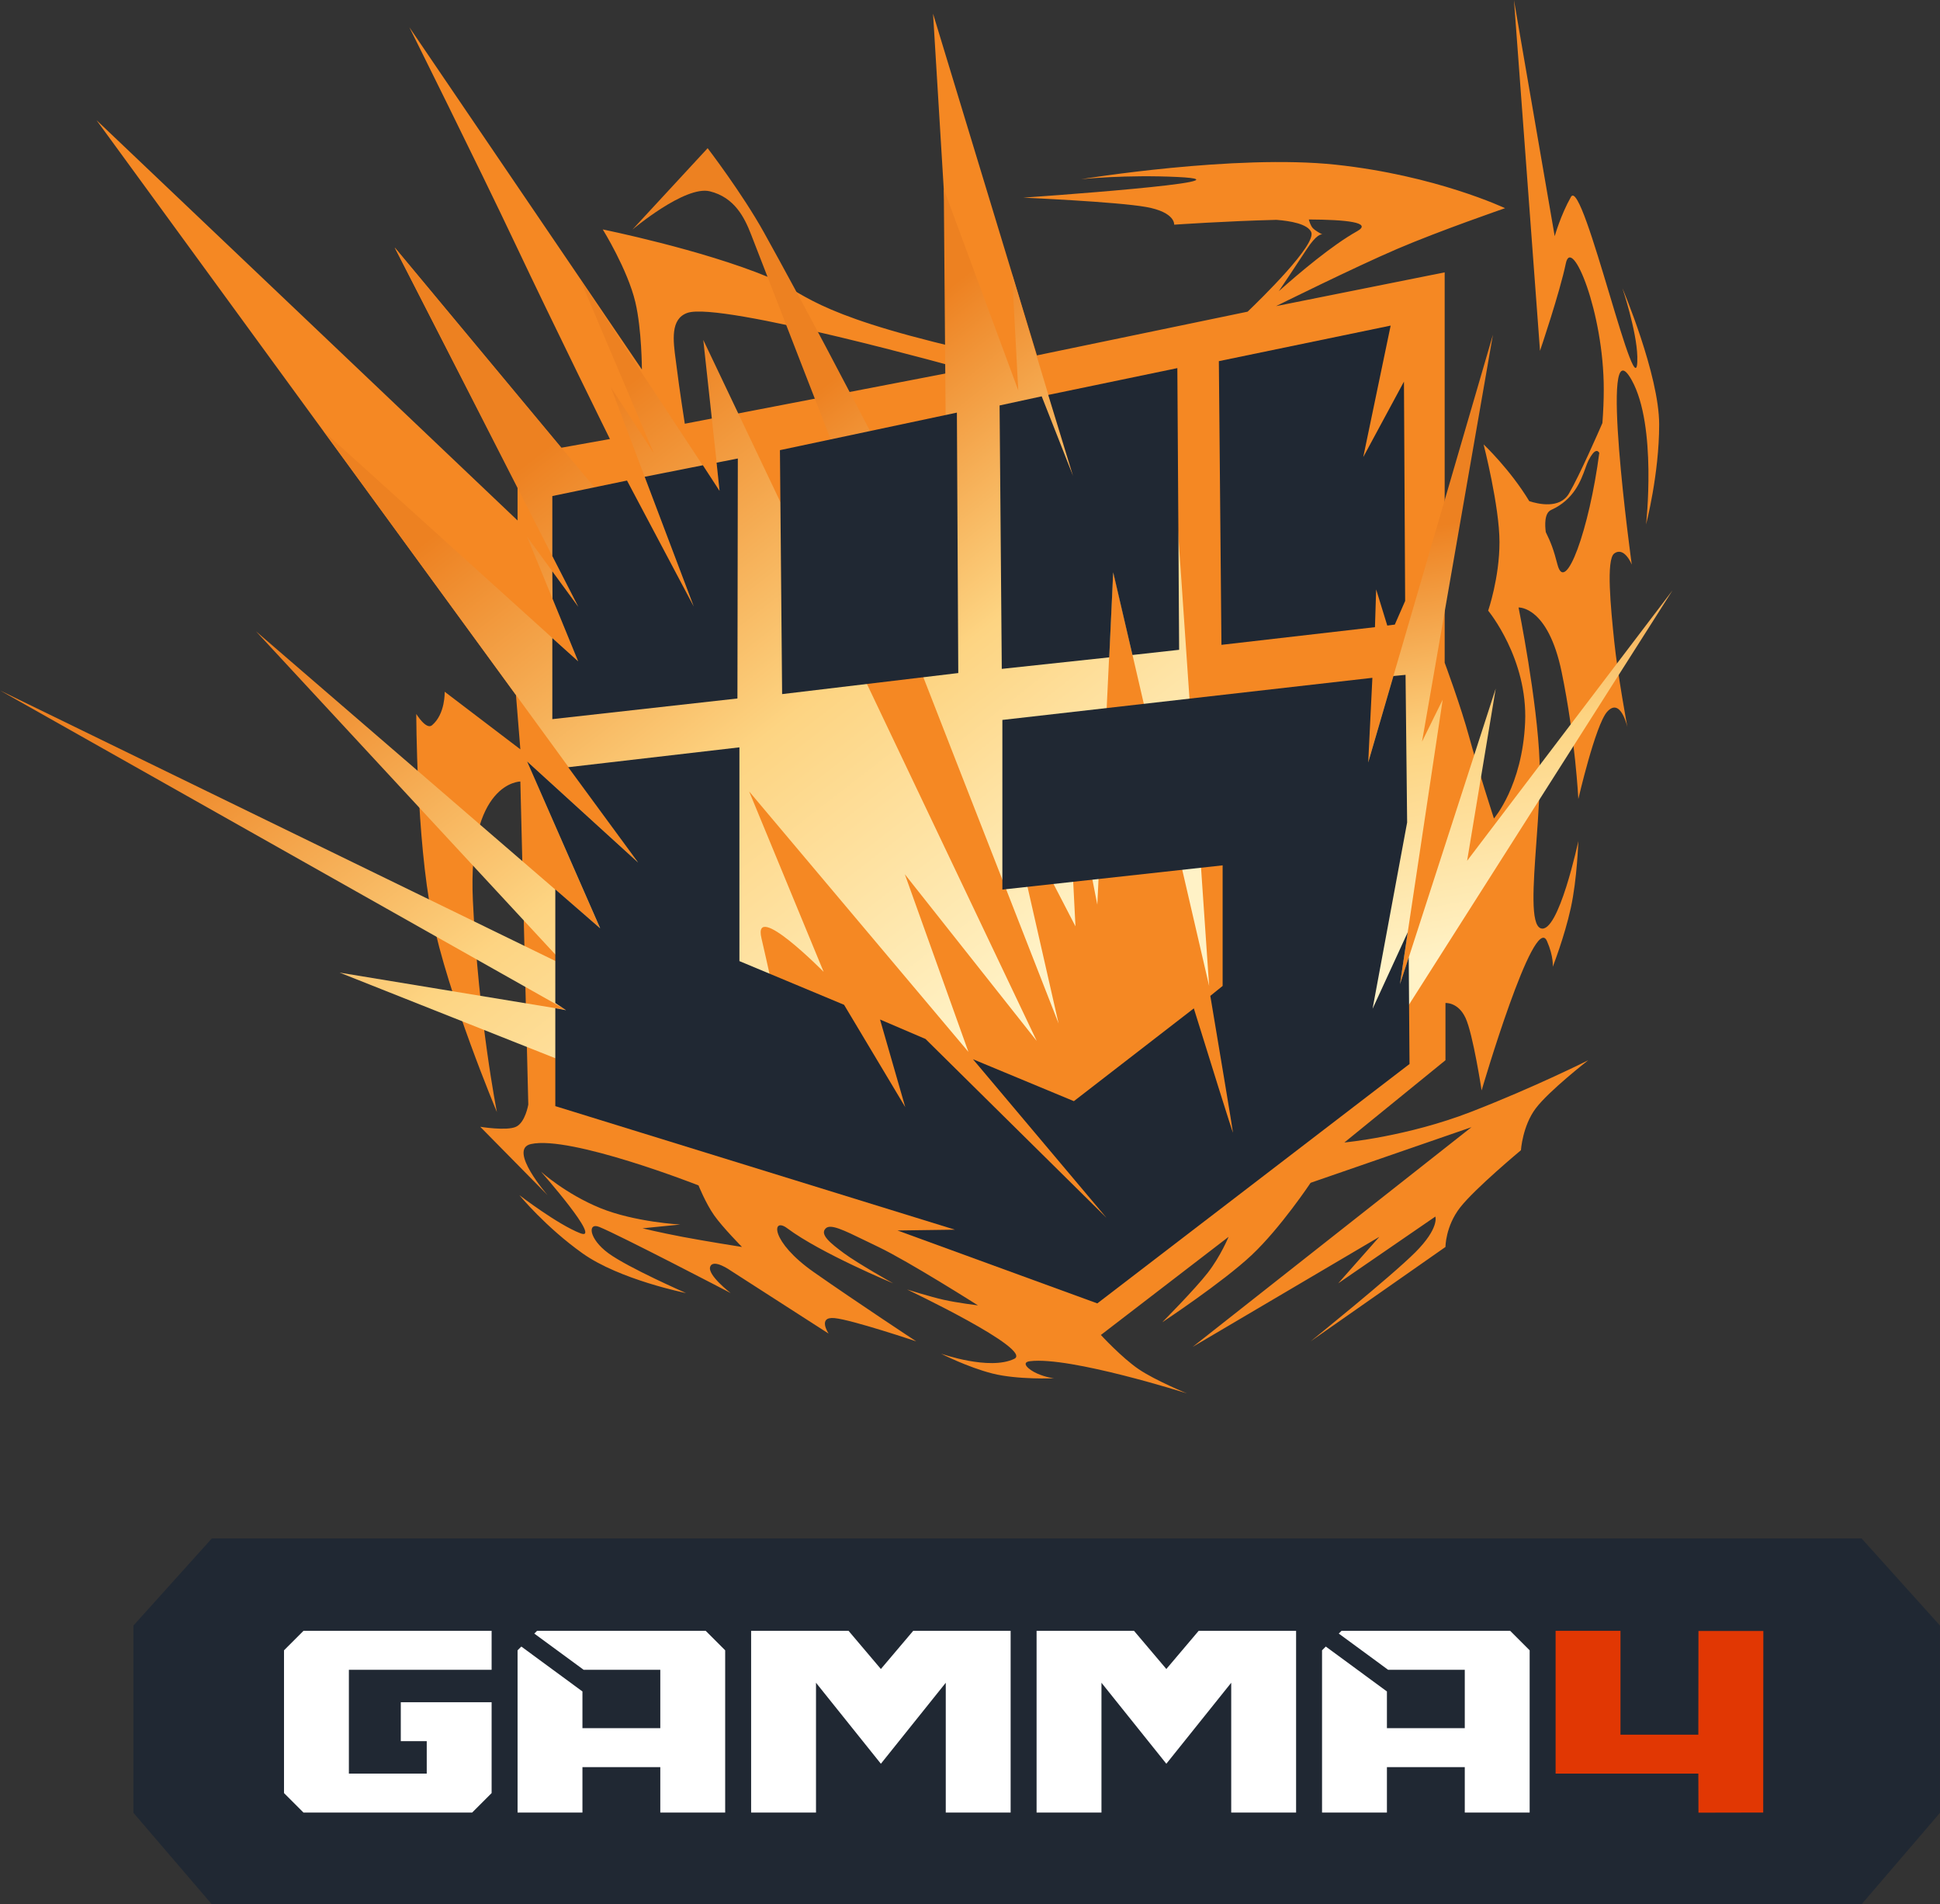
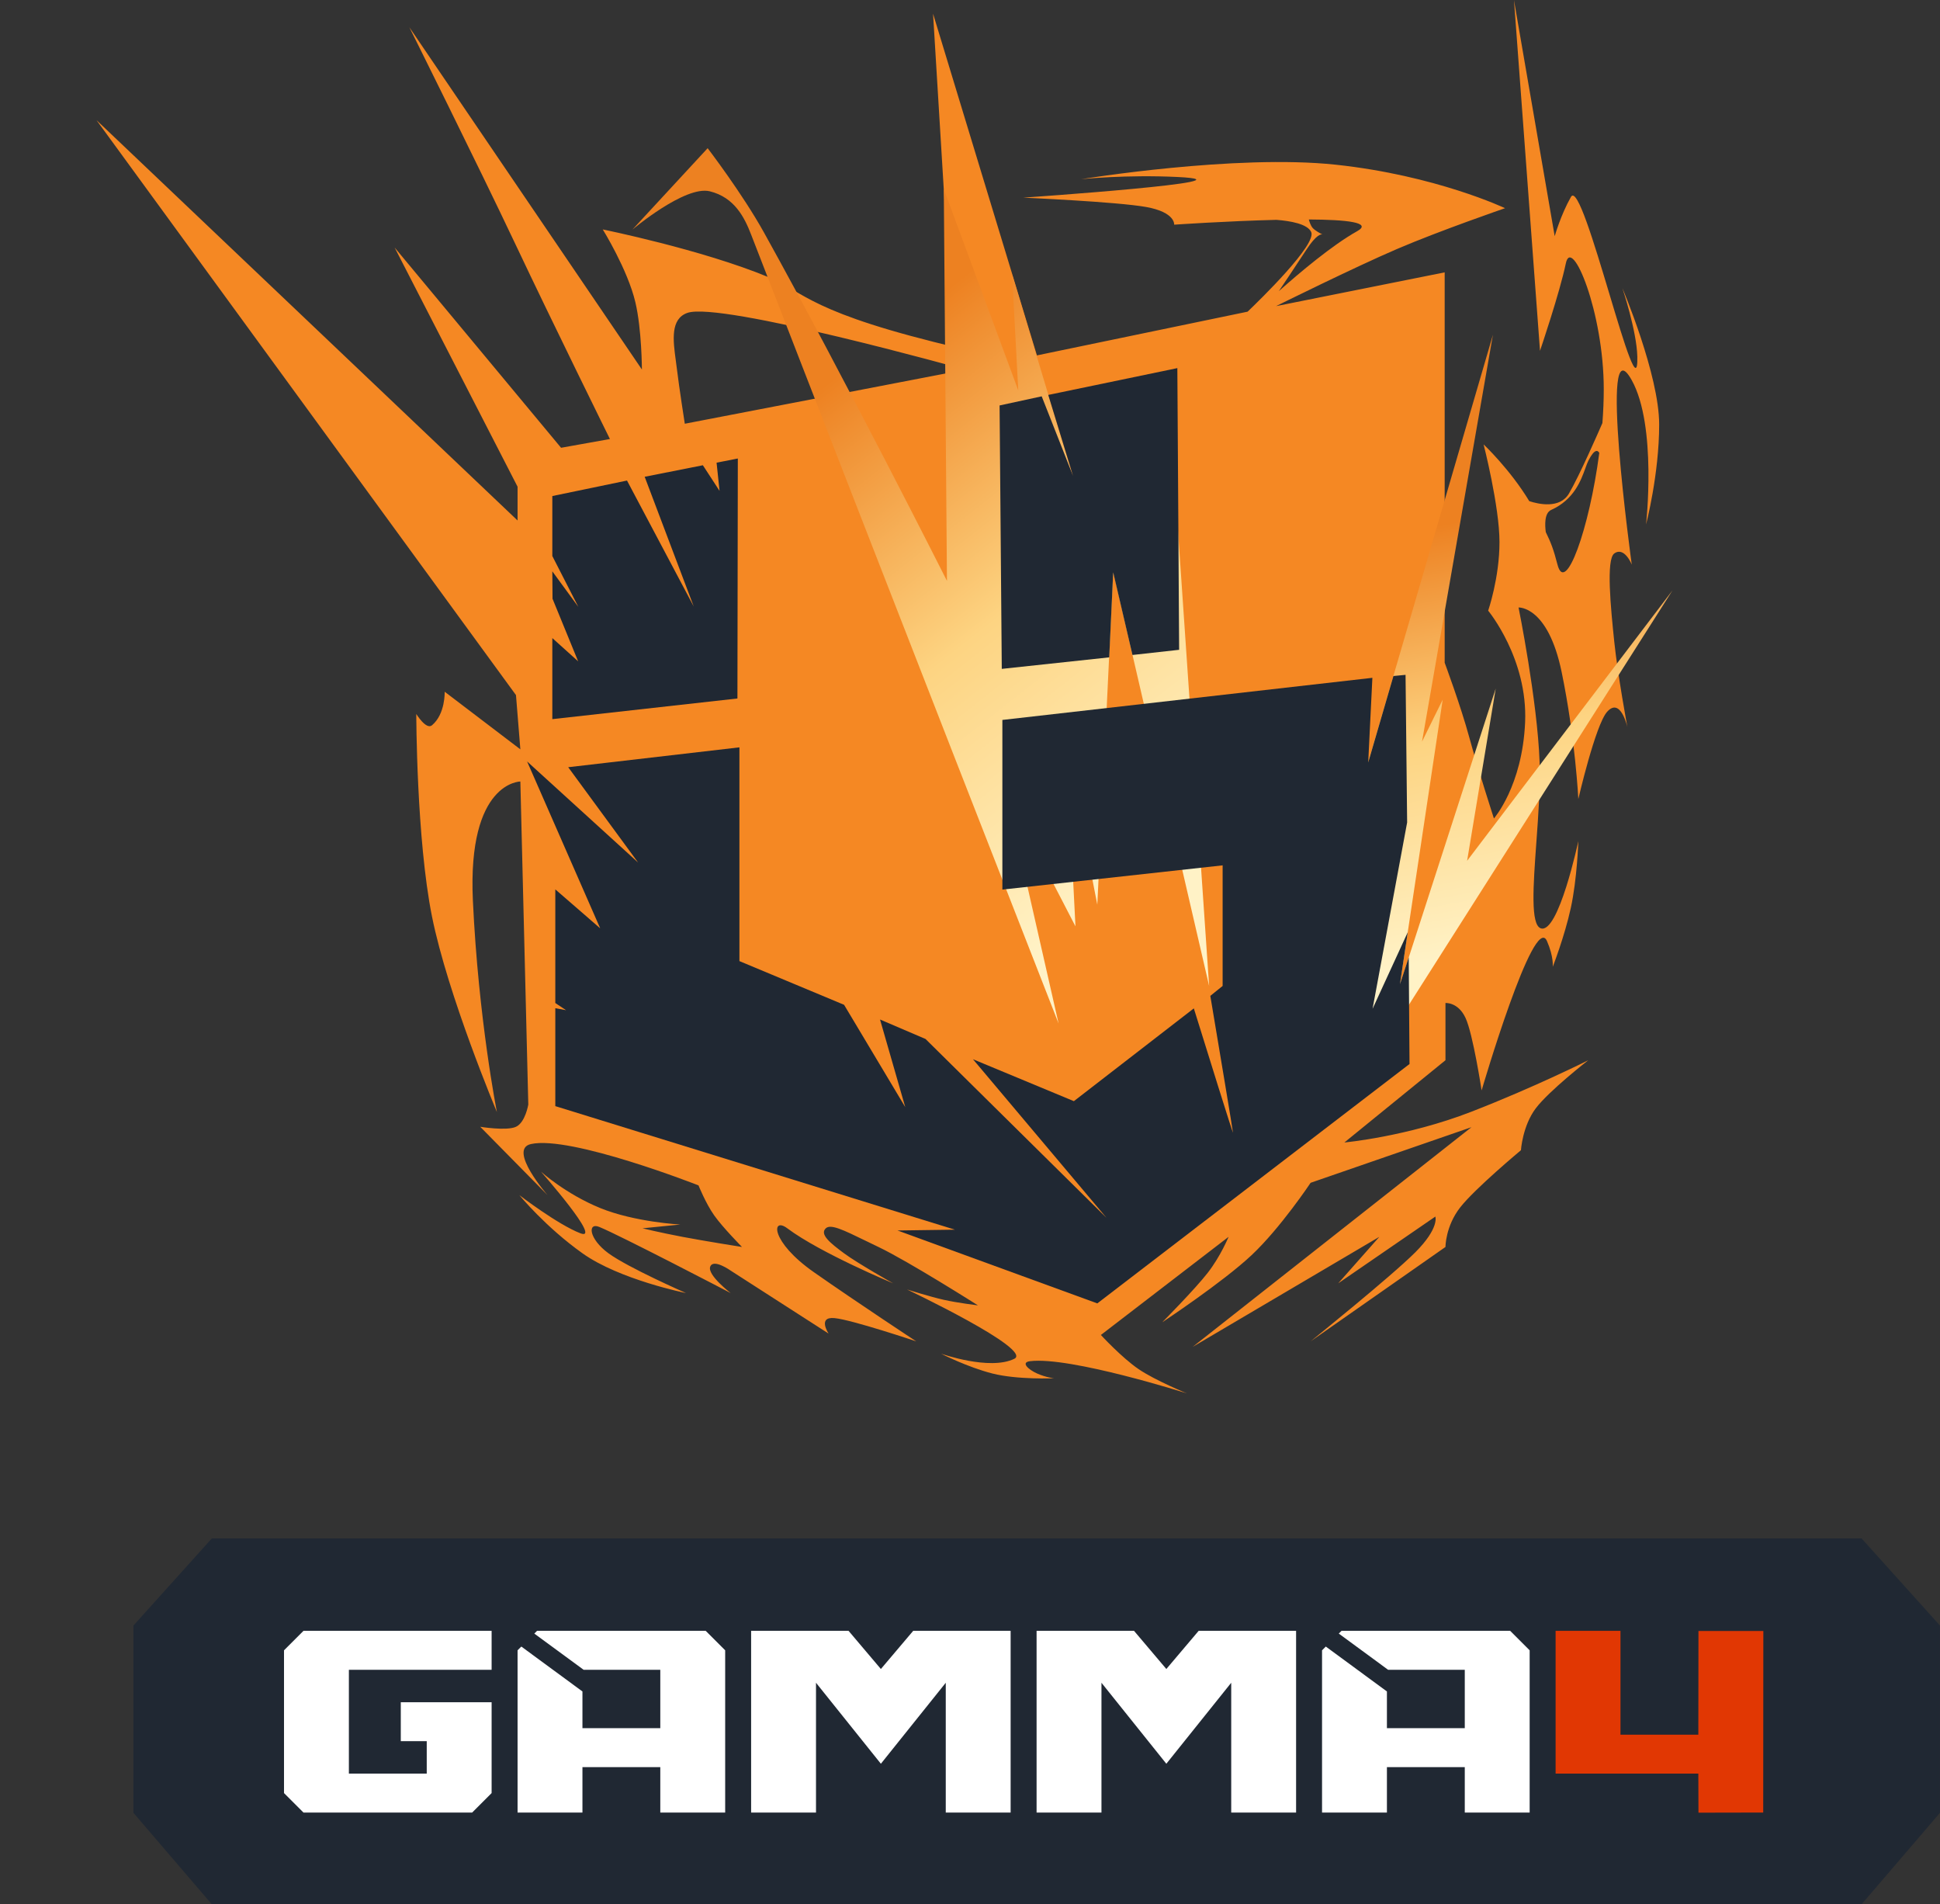
<svg xmlns="http://www.w3.org/2000/svg" width="4884" height="4793" viewBox="0 0 4884 4793" fill="none">
  <rect x="0" y="0" width="4884" height="4793" fill="#333333" stroke="none" />
  <path d="M3330 590.501C3330 590.501 3329.76 590.386 3329.32 590.169C3329.78 590.329 3330 590.501 3330 590.501Z" fill="#F58823" />
  <path fill-rule="evenodd" clip-rule="evenodd" d="M1299 1749.5L243 302.5L1303 1310V1225L993.5 623L1412.5 1127L1535.5 1105C1535.5 1105 1392.51 815.448 1298 615.5C1203.49 415.552 1030.5 68.5 1030.5 68.5L1616 930C1616 930 1615.74 828.996 1599.5 760.5C1579.97 678.097 1517.5 577.5 1517.5 577.5C1517.5 577.5 1766.57 627.889 1934.5 697.5C2027.52 736.062 2036 787.5 2418.5 877C2493.37 916.326 2429 930 2429 930C2429 930 1814 758.216 1730.5 787.5C1687.24 802.672 1694.57 857.128 1701.25 906.743L1701.25 906.747C1702.04 912.589 1702.82 918.364 1703.5 924C1710 977.5 1724 1066.5 1724 1066.5L2404 935.5L2349 34.5L2610.5 894.5L3140.91 784.432C3174.12 752.656 3315.13 615.122 3301 584C3291.69 563.489 3248.18 556.014 3213.43 553.348C3088.72 556.359 2956 565.5 2956 565.5C2956 565.5 2959.7 534.278 2885.5 521C2811.3 507.722 2576 497.5 2576 497.5C2576 497.5 3181 456 2965 445.5C2833.94 439.129 2722 451 2722 451C2722 451 3110 387.548 3362.5 414.5C3615 441.452 3789 524 3789 524C3789 524 3624.6 580.613 3517.5 626.5C3410.4 672.387 3212.5 770.5 3212.5 770.5L3637 685.5V1668C3637 1668 3677.42 1776.53 3699 1856C3720.58 1935.47 3761 2060 3761 2060C3761 2060 3832.5 1978.5 3839.5 1818C3846.5 1657.5 3746.5 1537 3746.5 1537C3746.5 1537 3775 1454.52 3775 1364.5C3775 1274.48 3735 1118.5 3735 1118.5C3735 1118.5 3801.45 1181.01 3849.98 1261.34C3872.85 1268.81 3927.03 1281.32 3950 1242C3976.73 1196.24 4025.22 1085.2 4034.09 1064.76C4036.28 1036.03 4037.5 1007.37 4037.5 979.5C4037.5 785.615 3956.81 591.833 3942 663C3926.5 737.5 3877 883 3877 883L3811.5 0.5L3914 594.5C3914 594.5 3929.32 540.54 3955 495.5C3970.29 468.687 4013.2 611.666 4051.71 739.961C4090.03 867.657 4124 980.805 4122 897.5C4120.45 832.584 4084.5 725.5 4084.5 725.5C4084.5 725.5 4177 943.044 4177 1068.5C4177 1193.96 4144 1320 4144 1320C4144 1320 4171.89 1072 4108 957C4023 804 4108 1421 4108 1421C4108 1421 4089.63 1374.69 4064 1393C4043 1408 4055.12 1530.37 4064 1615.5C4072.88 1700.63 4097 1830 4097 1830C4097 1830 4080.02 1753.45 4046 1791.5C4016.5 1824.5 3973.5 2011 3973.5 2011C3973.5 2011 3966 1858.5 3931.5 1691.5C3897 1524.5 3823 1529 3823 1529C3823 1529 3870.44 1763.36 3876 1918.5C3878.13 1977.95 3872.83 2051.09 3867.87 2119.51V2119.52C3859.89 2229.65 3852.79 2327.56 3879 2336.5C3923.5 2351.68 3973.5 2117 3973.5 2117C3973.5 2117 3970.51 2212.57 3954.5 2285.5C3938.49 2358.43 3909 2433.5 3909 2433.5C3909 2433.5 3912.13 2408.85 3894.5 2368.5C3861.95 2294 3730 2744.5 3730 2744.5C3730 2744.5 3708.34 2602.32 3689.5 2562C3670.66 2521.68 3639 2524.5 3639 2524.5V2668.5L3384.5 2875.5C3384.5 2875.5 3542.5 2861 3704.5 2798C3866.5 2735 3998.5 2668.5 3998.5 2668.5C3998.5 2668.5 3899.1 2745.77 3866 2790C3832.9 2834.23 3829 2895 3829 2895C3829 2895 3713.1 2991.45 3676 3039C3638.9 3086.55 3639 3138.5 3639 3138.5L3299.5 3376C3299.5 3376 3501.69 3213.31 3563 3152C3624.31 3090.69 3613.5 3062 3613.5 3062L3369 3230L3472.5 3113L3002.5 3390L3704.5 2837L3299.5 2977C3299.5 2977 3223.93 3090.46 3151 3159C3078.07 3227.54 2926 3328 2926 3328C2926 3328 3007.89 3245.48 3040.5 3203.5C3073.11 3161.52 3093 3113 3093 3113L2771.5 3360C2771.5 3360 2824.23 3417.3 2866.5 3446C2908.77 3474.7 2988 3507 2988 3507C2988 3507 2694 3413.5 2593 3426C2569.24 3428.94 2588.5 3447 2611 3457C2633.5 3467 2653.5 3469 2653.5 3469C2653.5 3469 2561.5 3473 2498.5 3457C2435.5 3441 2369 3407 2369 3407C2369 3407 2490.94 3450.31 2553.5 3420C2602 3396.5 2283.5 3245.5 2283.5 3245.5C2283.5 3245.5 2341.15 3263.69 2376 3271.5C2410.85 3279.31 2462 3285.5 2462 3285.5C2462 3285.5 2287.95 3175.01 2211.5 3138.5C2199.67 3132.85 2188.68 3127.5 2178.49 3122.54C2122.84 3095.46 2091.26 3080.09 2079 3091.5C2062.8 3106.58 2090.24 3128.82 2125 3154.5C2159.76 3180.18 2248.5 3230 2248.5 3230C2248.5 3230 2065.5 3154 1982 3091.5C1942.03 3061.58 1939 3125 2049 3202C2159 3279 2306.5 3376 2306.5 3376C2306.5 3376 2143.56 3321.31 2100.5 3317.5C2057.44 3313.69 2086 3356.5 2086 3356.5L1839.5 3198C1839.5 3198 1796 3167 1788 3188C1780 3209 1839.5 3254.5 1839.5 3254.5C1839.5 3254.5 1560.5 3109 1508.5 3088C1478.78 3076 1482 3118 1532 3154.5C1582 3191 1727 3254.5 1727 3254.5C1727 3254.5 1560 3221 1466.5 3154.5C1373 3088 1307.5 3008 1307.5 3008C1307.5 3008 1404 3082 1461 3104C1518 3126 1362 2949 1362 2949C1362 2949 1424 3005 1511 3040.5C1598 3076 1712.5 3082 1712.5 3082L1617.5 3091.5C1617.5 3091.5 1660.01 3101.97 1718 3113C1775.99 3124.03 1868 3138.5 1868 3138.5C1868 3138.5 1819.38 3089.27 1798 3059C1776.62 3028.73 1758.5 2983.5 1758.5 2983.5C1758.5 2983.5 1436.5 2857 1336.5 2879.5C1277.63 2892.75 1378.5 3008 1378.5 3008L1209 2836C1209 2836 1275.37 2846.93 1299 2836C1322.63 2825.07 1330 2780 1330 2780L1310 1967C1310 1967 1176.5 1967 1190.5 2266.5C1204.5 2566 1251 2799 1251 2799C1251 2799 1127.37 2505.19 1087.5 2306.5C1048.24 2110.83 1048 1797 1048 1797C1048 1797 1072.92 1837.72 1087.5 1825.5C1121.5 1797 1119.5 1741 1119.5 1741L1310 1886L1299 1749.5ZM3294.96 552.422C3296.43 557.892 3299.6 567.784 3304.5 573.5C3310.73 580.763 3325.92 588.495 3329.32 590.169C3326.53 589.206 3314.84 588.682 3288.5 629C3261.34 670.578 3227.06 721.546 3219.51 732.753C3271.58 686.448 3354.08 616.855 3416.5 582C3456.18 559.843 3389.16 552.86 3294.96 552.422ZM3921 1421C3911.53 1384.1 3904.42 1365.26 3891.57 1339.27C3889.27 1322.31 3887.67 1291.32 3905 1283.5C3962.59 1257.5 3979.88 1209.75 3991.14 1178.63C3993.96 1170.85 3996.4 1164.1 3999 1159C4015.04 1127.55 4023.04 1133.97 4026.24 1139.96C4001.08 1331.75 3940.93 1498.65 3921 1421Z" fill="#F58823" />
-   <path d="M1606.5 2171L815 1085.5L1455.5 1664.5L1327 1351L1455.5 1527L994 623L1746.5 1527L1538 975L1645.5 1140L1459.5 701L1812 1236.5L1770.5 855.5L2610 2620L2278 2200.5L2438 2647.5L1886 1992L2073.5 2446C2073.5 2446 1894 2264 1917 2361.5C1940 2459 2039.5 2918 2039.5 2918L855 2448L1425.5 2542L0.5 1738L1425.5 2432L644.5 1589L1510.5 2336L1327 1916.5L1606.5 2171Z" fill="url(#paint0_linear_1_15)" />
  <path d="M2665 2576C2665 2576 2225.5 1453.5 1891 590.5C1874.44 547.786 1849.5 496.899 1787 481.5C1724.5 466.101 1592 578 1592 578L1781.5 373C1781.5 373 1868.5 486.5 1923.5 585.5C2123.04 944.674 2384 1462 2384 1462L2376 475.5L2563.5 982.5L2548 690.5L2742 1335L2765 1013.5L2911 1499.5L2949.5 1100L3044 2481.5L2802.5 1438.5L2762.5 2277L2684.5 1878L2707.5 2331.5L2532.5 1993.5L2665 2576Z" fill="url(#paint1_linear_1_15)" />
  <path d="M3758.5 842.5L3406 2050.5V2750.5L4210.5 1486L3693.5 2166.5L3765.5 1733L3524 2479.5L3632 1761L3580 1866.5L3758.5 842.5Z" fill="url(#paint2_linear_1_15)" />
  <path d="M2522 1683.5L2516.5 1020.5L2622.5 997.5L2701.5 1198L2639 994L2964 926.5L2968.5 1635.5L2851 1648.5L2802.5 1440.5L2792.5 1654.5L2522 1683.5Z" fill="#202833" />
-   <path d="M3075 1623L3068.5 909L3501 819.5L3432 1150.5L3534.5 960.5L3537.5 1512.5L3511.5 1572L3492.5 1574.5L3464.5 1483.5L3461.5 1578.5L3075 1623Z" fill="#202833" />
  <path d="M1861.5 1881L1430.5 1931L1606.5 2171L1327 1916.5L1511 2336.5L1398 2238.5V2524.5L1425 2542.5L1398 2537.5V2784L2404 3095L2259.5 3097L2762.5 3280.5L3548.5 2678L3546.5 2409.5L3524.5 2477L3544 2346.5L3455.5 2539L3542.5 2070L3538.5 1698.5L3508 1701.5L3444.5 1919L3455 1706L2523.5 1812V2239L3078 2178V2481.5L3047 2506.5C3066 2619.5 3104 2846.5 3104 2850.5C3104 2854.5 3038.33 2643.83 3005.5 2538L2703.5 2771.5L2449.5 2666L2785.5 3065L2330 2615L2215.5 2566L2279 2786.5L2125 2529L1861.5 2419V1881Z" fill="#202833" />
  <path d="M1390.5 1399.5V1248.5L1578.5 1209.5L1746.5 1526.5L1623 1200L1769.5 1171L1811.5 1235.5L1804 1164.5L1857.5 1154L1856.5 1758L1390.5 1810V1606L1455.5 1664.5L1391 1507L1390.5 1438L1456 1527.5L1390.5 1399.5Z" fill="#202833" />
-   <path d="M1969 1747L1963.5 1133L2409 1038.5L2412.5 1694L1969 1747Z" fill="#202833" />
  <path d="M533.367 3872L336 4091.29V4562.75L533.367 4793H4686.5L4883.87 4562.75V4091.29L4686.5 3872H533.367Z" fill="#202833" />
  <path d="M1237.66 4513L1188.66 4562H763.999L715 4513V4153.67L763.999 4104.68H1237.66V4202.67H878.33V4464H1074.33V4382.34H1008.99V4284.34H1237.66V4513ZM1469.26 4202.67L1345.13 4111.54L1351.99 4104.68H1776.65L1825.64 4153.67V4562H1662.31V4447.67H1466.32V4562H1302.99V4153.67L1312.46 4144.2L1466.32 4257.23V4349.67H1662.31V4202.67H1469.26ZM2217.64 4200.71L2298.98 4104.68H2544.3V4562H2380.97V4235.34L2217.64 4439.18L2054.31 4235.34V4562H1890.98V4104.68H2136.3L2217.64 4200.71ZM2936.29 4200.71L3017.63 4104.68H3262.95V4562H3099.62V4235.34L2936.29 4439.18L2772.96 4235.34V4562H2609.63V4104.68H2854.95L2936.29 4200.71ZM3494.55 4202.67L3370.42 4111.54L3377.28 4104.68H3801.94L3850.94 4153.67V4562H3687.61V4447.67H3491.61V4562H3328.28V4153.67L3337.75 4144.2L3491.61 4257.23V4349.67H3687.61V4202.67H3494.55Z" fill="white" />
  <path d="M4079.6 4366H4275.6L4275.92 4105H4439.25L4438.93 4562L4275.92 4562.33L4275.6 4464H3916.27V4104.68H4079.6V4366Z" fill="#E13703" />
  <defs>
    <linearGradient id="paint0_linear_1_15" x1="699.5" y1="623" x2="2610" y2="3091" gradientUnits="userSpaceOnUse">
      <stop offset="0.26" stop-color="#ED8121" />
      <stop offset="0.552" stop-color="#FDD482" />
      <stop offset="0.844" stop-color="#FFF2C6" />
    </linearGradient>
    <linearGradient id="paint1_linear_1_15" x1="2318" y1="-49" x2="3866.64" y2="1919.84" gradientUnits="userSpaceOnUse">
      <stop offset="0.26" stop-color="#ED8121" />
      <stop offset="0.552" stop-color="#FDD482" />
      <stop offset="0.844" stop-color="#FFF2C6" />
    </linearGradient>
    <linearGradient id="paint2_linear_1_15" x1="5112" y1="558.5" x2="5447.72" y2="2372.05" gradientUnits="userSpaceOnUse">
      <stop offset="0.26" stop-color="#ED8121" />
      <stop offset="0.552" stop-color="#FDD482" />
      <stop offset="0.844" stop-color="#FFF2C6" />
    </linearGradient>
  </defs>
</svg>